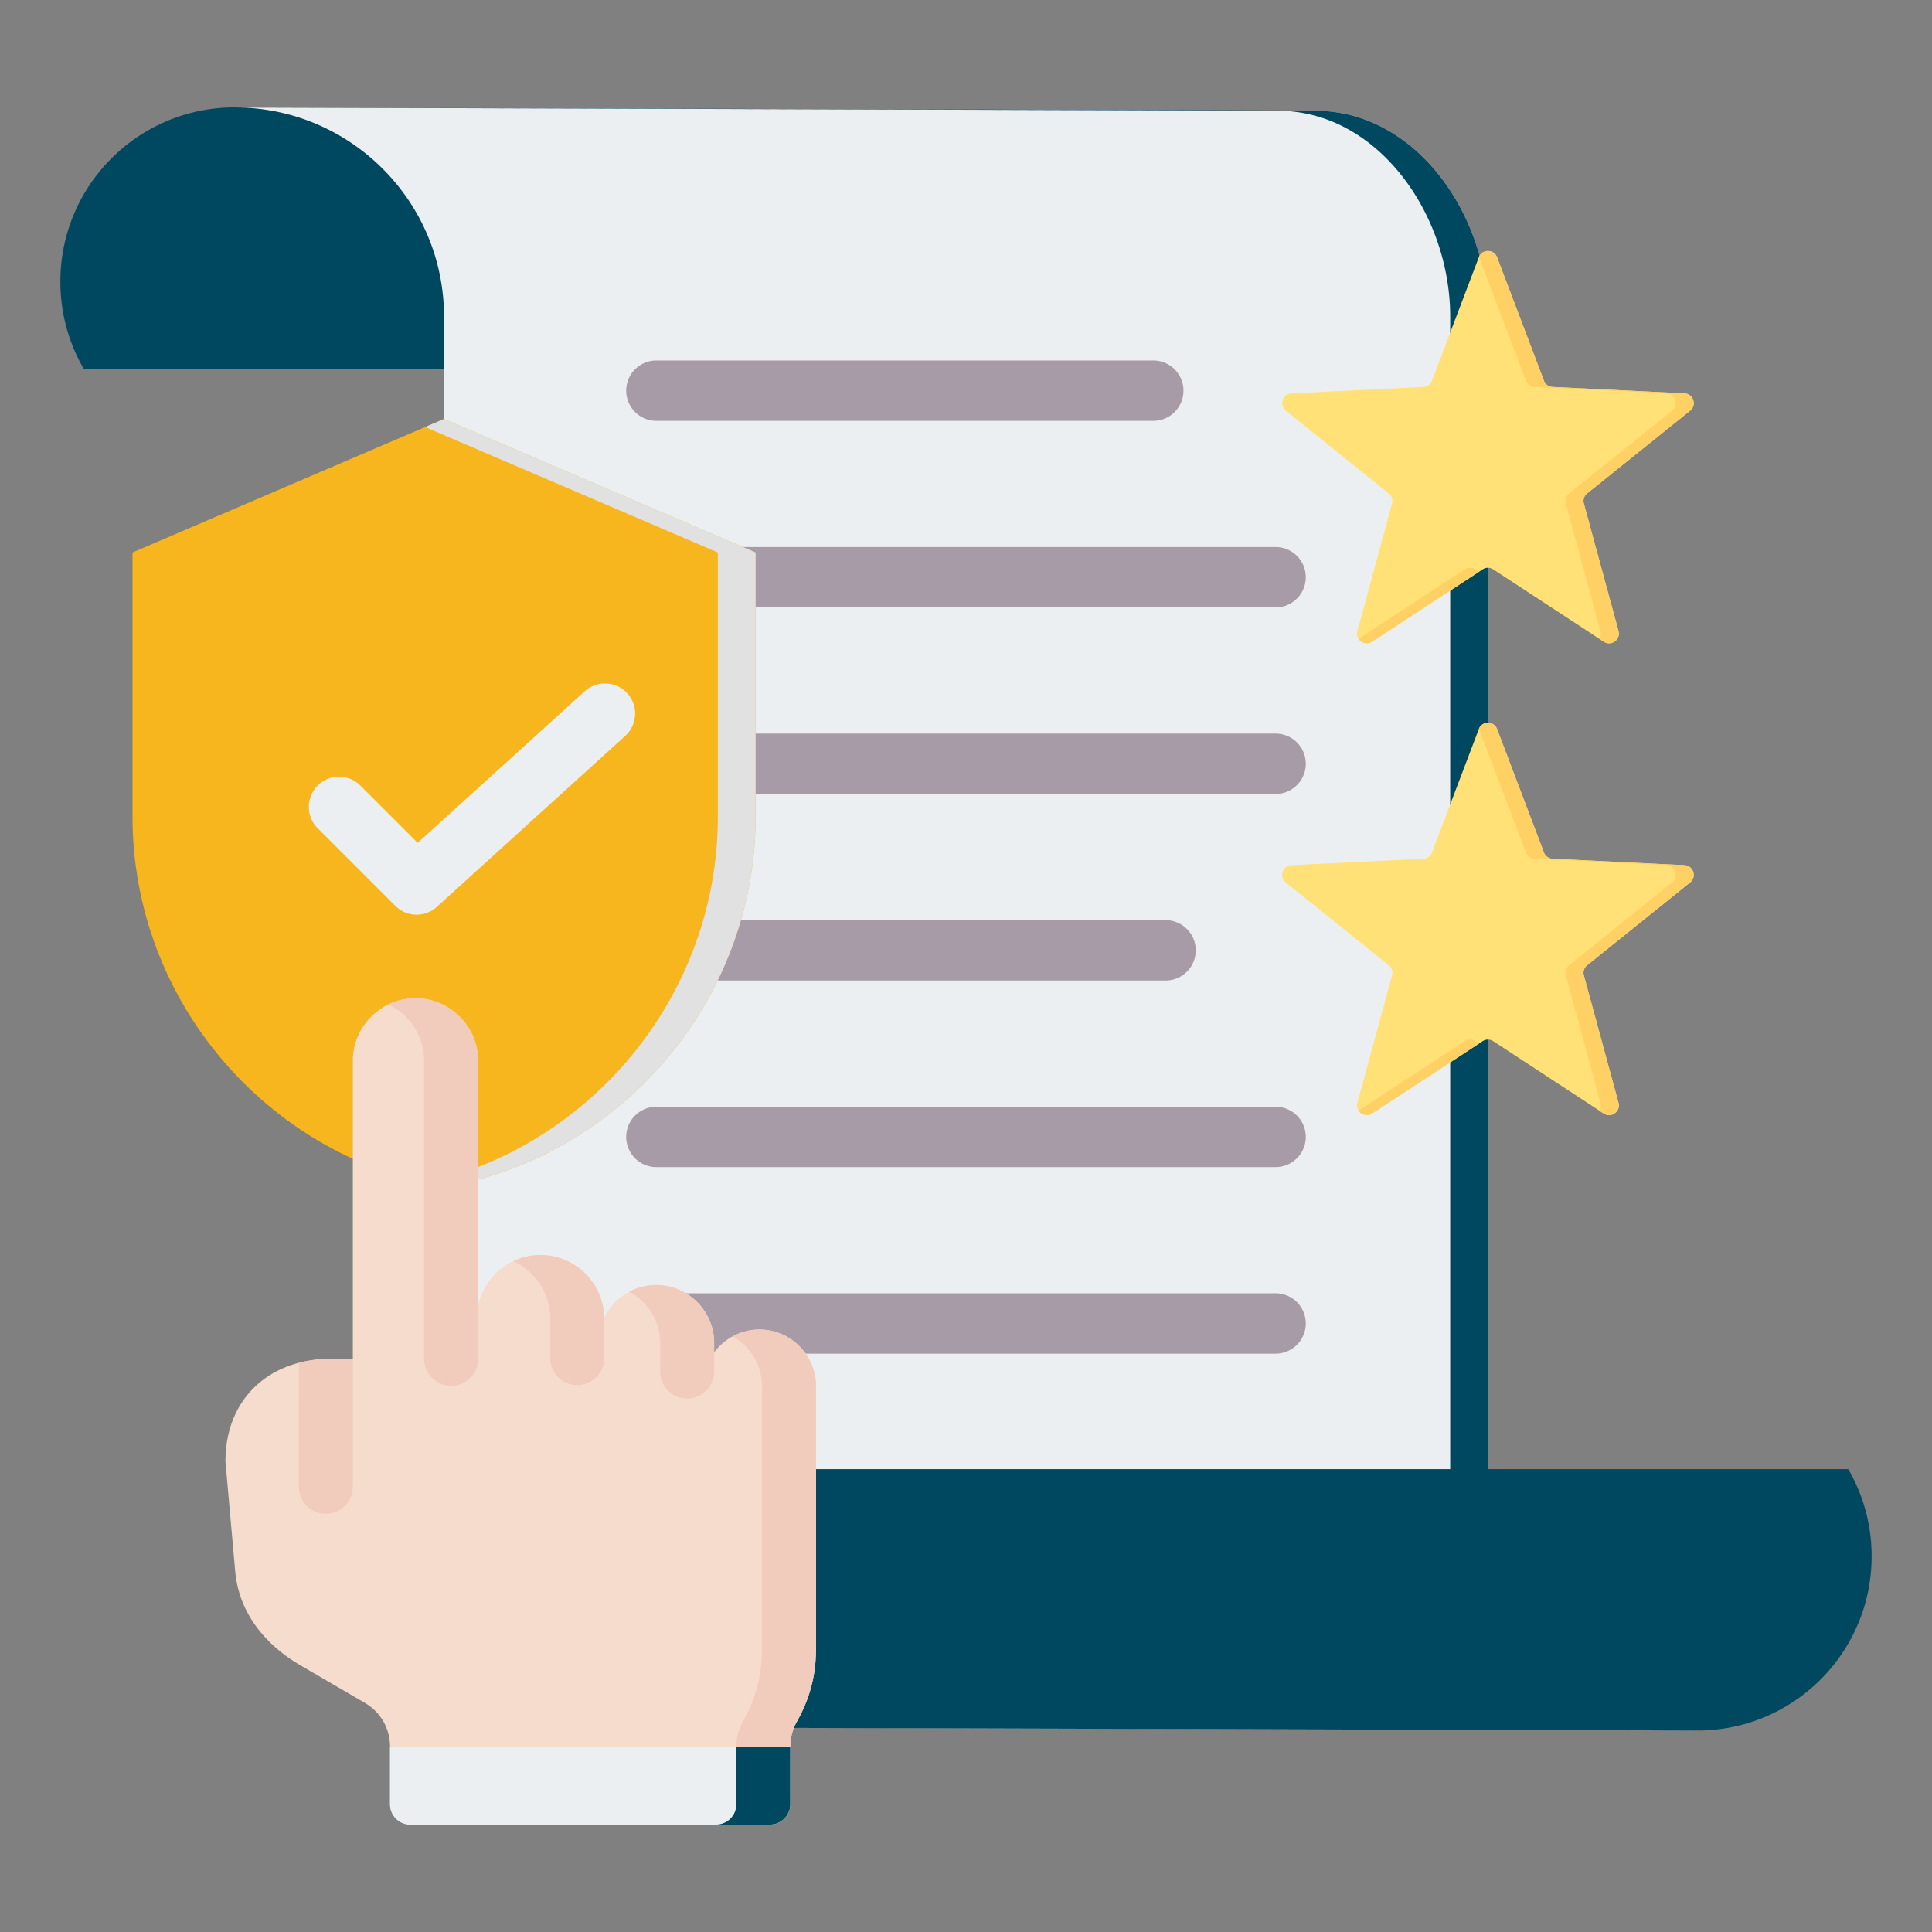
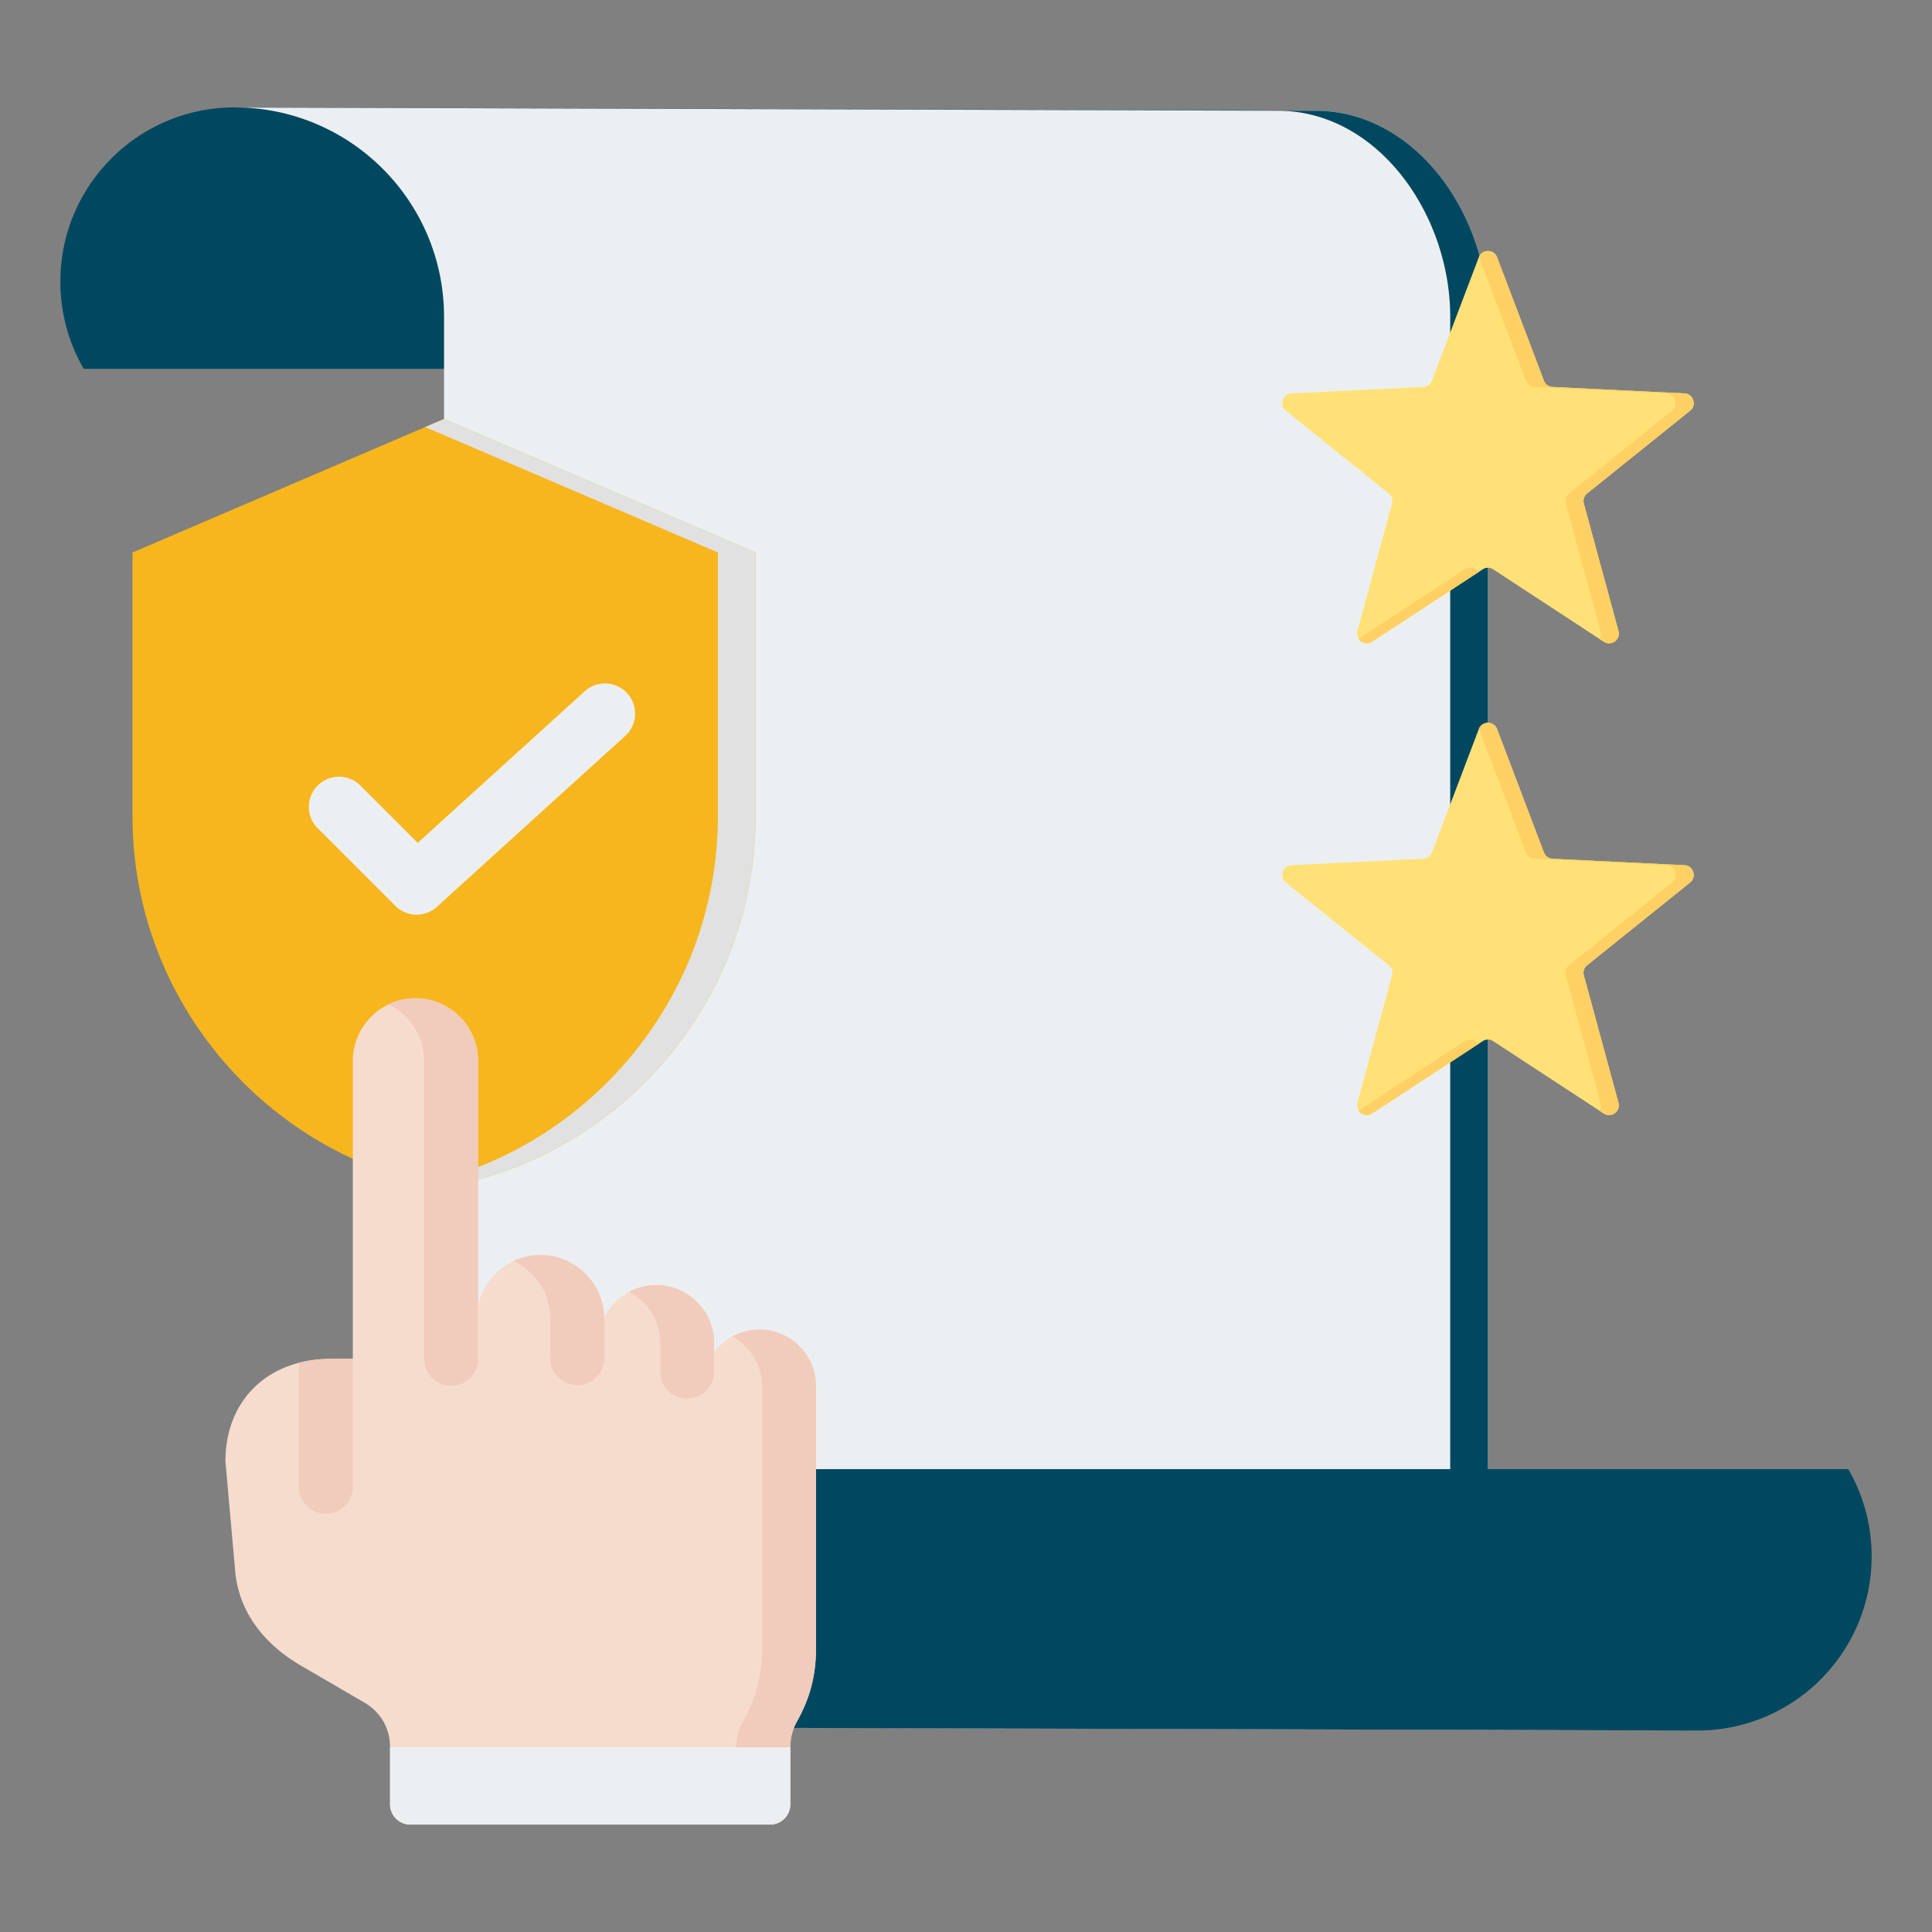
<svg xmlns="http://www.w3.org/2000/svg" width="512" height="512" x="0" y="0" viewBox="0 0 512 512" style="enable-background:new 0 0 512 512" xml:space="preserve" class="">
  <rect x="0" y="0" width="512" height="512" fill="#808080" stroke="none" />
  <g>
    <g fill-rule="evenodd" clip-rule="evenodd">
      <path fill="#004860" d="m62.171 28.464 286.589.831c-25.5 0-46.171 29.212-46.171 46.171s1.76 15.478 5.696 22.274H22.19A45.955 45.955 0 0 1 16 74.635c0-25.5 20.671-46.171 46.171-46.171z" opacity="1" data-original="#d1d1d6" class="" />
      <path fill="#eceff1" d="M394.322 403.102c0 30.656 24.851 55.508 55.507 55.508l-286.589-.89c-26.33-.082-45.562-27.356-45.562-54.618V83.972c0-30.656-24.851-55.507-55.507-55.507l286.589.89c26.33.082 45.562 27.356 45.562 54.618z" opacity="1" data-original="#eceff1" class="" />
      <path fill="#004860" d="M394.322 403.102c0 30.656 24.851 55.508 55.507 55.508l-11.93-.037c-29.762-1.017-53.578-25.461-53.578-55.47V83.972c0-27.261-19.232-54.536-45.562-54.618L64.1 28.501a56.18 56.18 0 0 0-1.93-.037l286.589.89c26.33.082 45.562 27.356 45.562 54.618v319.13z" opacity="1" data-original="#d1d1d6" class="" />
      <path fill="#004860" d="m449.829 458.609-286.589-.831c25.5 0 46.171-29.212 46.171-46.171s-1.76-15.478-5.696-22.274H489.81a45.955 45.955 0 0 1 6.19 23.105c0 25.5-20.671 46.171-46.171 46.171z" opacity="1" data-original="#d1d1d6" class="" />
-       <path fill="#a79ba7" d="M338.047 342.735a8 8 0 0 1 0 16H173.952a8 8 0 0 1 0-16zM305.636 95.532a8 8 0 0 1 0 16H173.952a8 8 0 0 1 0-16zm32.411 49.44a8 8 0 0 1 0 16H173.952a8 8 0 0 1 0-16zm0 49.441a8 8 0 0 1 0 16H173.952a8 8 0 0 1 0-16zm-29.159 49.44a8 8 0 0 1 0 16H173.952a8 8 0 0 1 0-16zm29.159 49.441a8 8 0 0 1 0 16H173.952a8 8 0 0 1 0-16z" opacity="1" data-original="#a79ba7" class="" />
      <path fill="#ffe177" d="m396.74 193.209 12.417 32.704a2.54 2.54 0 0 0 2.292 1.666l34.94 1.703c2.376.116 3.349 3.109 1.495 4.6l-27.266 21.915a2.538 2.538 0 0 0-.876 2.695l9.177 33.756c.624 2.296-1.922 4.146-3.913 2.843l-29.269-19.16a2.538 2.538 0 0 0-2.833 0l-29.268 19.16c-1.991 1.303-4.537-.547-3.913-2.843l9.177-33.757a2.539 2.539 0 0 0-.876-2.695l-27.266-21.915c-1.854-1.49-.882-4.484 1.494-4.6l34.941-1.703a2.54 2.54 0 0 0 2.292-1.666l12.417-32.704c.841-2.21 3.999-2.21 4.838.001zm0-125.032 12.417 32.704a2.54 2.54 0 0 0 2.292 1.666l34.94 1.703c2.376.116 3.349 3.109 1.495 4.6l-27.266 21.915a2.538 2.538 0 0 0-.876 2.695l9.177 33.756c.624 2.296-1.922 4.146-3.913 2.843l-29.269-19.16a2.538 2.538 0 0 0-2.833 0l-29.268 19.16c-1.991 1.303-4.537-.547-3.913-2.843l9.177-33.757a2.539 2.539 0 0 0-.876-2.695l-27.266-21.915c-1.854-1.49-.882-4.484 1.494-4.6l34.941-1.703a2.54 2.54 0 0 0 2.292-1.666l12.417-32.704c.841-2.21 3.999-2.21 4.838.001z" opacity="1" data-original="#ffe177" class="" />
      <path fill="#ffd064" d="m396.74 193.209 12.417 32.704a2.54 2.54 0 0 0 2.292 1.666l34.94 1.703c2.376.116 3.349 3.109 1.495 4.6l-27.266 21.915a2.538 2.538 0 0 0-.876 2.695l9.177 33.756c.624 2.296-1.922 4.146-3.913 2.843l-1.169-.765a2.529 2.529 0 0 0 .315-2.078l-9.177-33.756a2.54 2.54 0 0 1 .876-2.695l27.266-21.915c1.854-1.49.882-4.484-1.495-4.6l-34.94-1.703a2.54 2.54 0 0 1-2.292-1.666l-12.417-32.704-.035-.086c.888-2.125 3.974-2.096 4.802.086zm-4.802 83.355-.967-.633a2.538 2.538 0 0 0-2.833 0l-28.099 18.394c.726 1.111 2.283 1.626 3.598.765zm4.802-208.387 12.417 32.704a2.54 2.54 0 0 0 2.292 1.666l34.94 1.703c2.376.116 3.349 3.109 1.495 4.6l-27.266 21.915a2.538 2.538 0 0 0-.876 2.695l9.177 33.756c.624 2.296-1.922 4.146-3.913 2.843l-1.169-.765a2.527 2.527 0 0 0 .315-2.077l-9.177-33.756a2.54 2.54 0 0 1 .876-2.695l27.266-21.915c1.854-1.49.882-4.484-1.495-4.6l-34.94-1.703a2.54 2.54 0 0 1-2.292-1.666l-12.417-32.704-.035-.086c.888-2.126 3.974-2.097 4.802.085zm-4.802 83.356-.967-.633a2.538 2.538 0 0 0-2.833 0l-28.099 18.394c.726 1.111 2.283 1.626 3.598.765z" opacity="1" data-original="#ffd064" class="" />
      <path fill="#f7b61d" d="M117.678 111.028 35.119 146.41v70.069c0 48.323 35.277 89.894 82.559 98.137 47.282-8.243 82.559-49.814 82.559-98.137V146.41z" opacity="1" data-original="#8ac9fe" class="" />
      <path fill="#e1e1e1" d="m117.678 111.028-5 2.143 77.559 33.239v70.069c0 46.603-32.812 86.922-77.559 97.126 1.652.377 3.317.717 5 1.01 47.282-8.243 82.559-49.814 82.559-98.137V146.41z" opacity="1" data-original="#60b7ff" class="" />
      <path fill="#eceff1" d="M84.189 219.49a7.998 7.998 0 0 1 0-11.312 7.998 7.998 0 0 1 11.312 0l15.191 15.191 44.309-40.212a7.986 7.986 0 0 1 10.75 11.812l-49.636 45.046-.044.045a7.998 7.998 0 0 1-11.312 0z" opacity="1" data-original="#eceff1" class="" />
      <path fill="#f6dccd" d="M93.503 360.098v-78.955c0-9.13 7.468-16.597 16.598-16.597 9.129 0 16.597 7.472 16.597 16.597v64.809c1.643-7.611 8.446-13.355 16.531-13.355 9.169 0 16.725 7.411 16.899 16.579 2.505-5.096 7.751-8.622 13.785-8.622 8.44 0 15.342 6.903 15.342 15.34v2.49c2.74-3.659 7.11-6.04 12.004-6.04 8.247 0 14.988 6.743 14.988 14.985l.001 69.517c0 7.127-1.599 13.236-5.092 19.448-1.12 1.994-1.718 4.289-1.718 6.751v15.128a5.372 5.372 0 0 1-5.362 5.362h-95.345a5.371 5.371 0 0 1-5.362-5.362v-15.128c0-5.016-2.477-9.324-6.811-11.849l-16.844-9.812c-9.526-5.55-16.412-14.025-17.386-25.008l-2.584-29.091c0-16.507 11.53-27.188 28.03-27.188h5.729z" opacity="1" data-original="#f6dccd" />
      <path fill="#f1cbbc" d="M194.11 354.172a14.857 14.857 0 0 1 7.148-1.828c8.247 0 14.989 6.743 14.989 14.985l.001 69.517c0 7.127-1.599 13.236-5.092 19.448-1.12 1.994-1.718 4.289-1.718 6.751v15.128a5.373 5.373 0 0 1-5.362 5.362h-14.3a5.373 5.373 0 0 0 5.362-5.362v-15.128c0-2.463.598-4.758 1.718-6.751 3.493-6.212 5.092-12.321 5.092-19.448l-.001-69.517c-.001-5.657-3.178-10.608-7.837-13.157zm-33.984-4.996c-.174-9.169-7.73-16.579-16.898-16.579-2.553 0-4.978.573-7.153 1.596 5.651 2.66 9.626 8.363 9.751 14.983v10.737a7.15 7.15 0 0 0 14.3 0v-10.737zm6.634-6.843c4.863 2.581 8.193 7.7 8.193 13.561v7.574a7.15 7.15 0 1 0 14.3 0v-7.574c0-8.437-6.902-15.34-15.342-15.34-2.578 0-5.012.644-7.151 1.779zm-63.81-76.157a16.44 16.44 0 0 1 7.151-1.63c9.129 0 16.597 7.473 16.597 16.597v78.955a7.15 7.15 0 1 1-14.3 0v-78.955c0-6.57-3.872-12.283-9.448-14.967zm-23.748 94.98c2.661-.694 5.53-1.058 8.569-1.058h5.731v33.916a7.15 7.15 0 1 1-14.3 0z" opacity="1" data-original="#f1cbbc" />
-       <path fill="#eceff1" d="M103.367 463.046h106.07v15.128a5.373 5.373 0 0 1-5.363 5.362h-95.345a5.373 5.373 0 0 1-5.362-5.362z" opacity="1" data-original="#eceff1" class="" />
-       <path fill="#004860" d="M195.137 463.046h14.3v15.128l-.002.138-.005.137-.009.136-.012.135-.016.134-.019.133-.022.132a5.069 5.069 0 0 1-.025.131l-.029.13-.032.129-.035.128-.038.126-.041.125-.044.124-.047.122c-.016.04-.032.081-.05.121-.034.08-.07.159-.107.237l-.058.117-.061.115-.063.113a5.404 5.404 0 0 1-.134.221l-.071.108-.074.106-.076.104-.079.102a6.18 6.18 0 0 1-.337.389l-.09.092-.092.09a5.25 5.25 0 0 1-.39.337l-.102.079-.104.076-.106.074-.108.071a5.018 5.018 0 0 1-.221.135l-.113.063-.115.061-.116.058a5.734 5.734 0 0 1-.238.108l-.121.05-.122.046-.124.044-.125.041-.126.038-.128.035-.129.031-.13.029-.131.025-.132.022-.133.019-.134.015-.135.012-.136.009-.137.005-.138.002h-14.3a5.373 5.373 0 0 0 5.362-5.362z" opacity="1" data-original="#d1d1d6" class="" />
+       <path fill="#eceff1" d="M103.367 463.046h106.07v15.128a5.373 5.373 0 0 1-5.363 5.362h-95.345a5.373 5.373 0 0 1-5.362-5.362" opacity="1" data-original="#eceff1" class="" />
    </g>
  </g>
</svg>